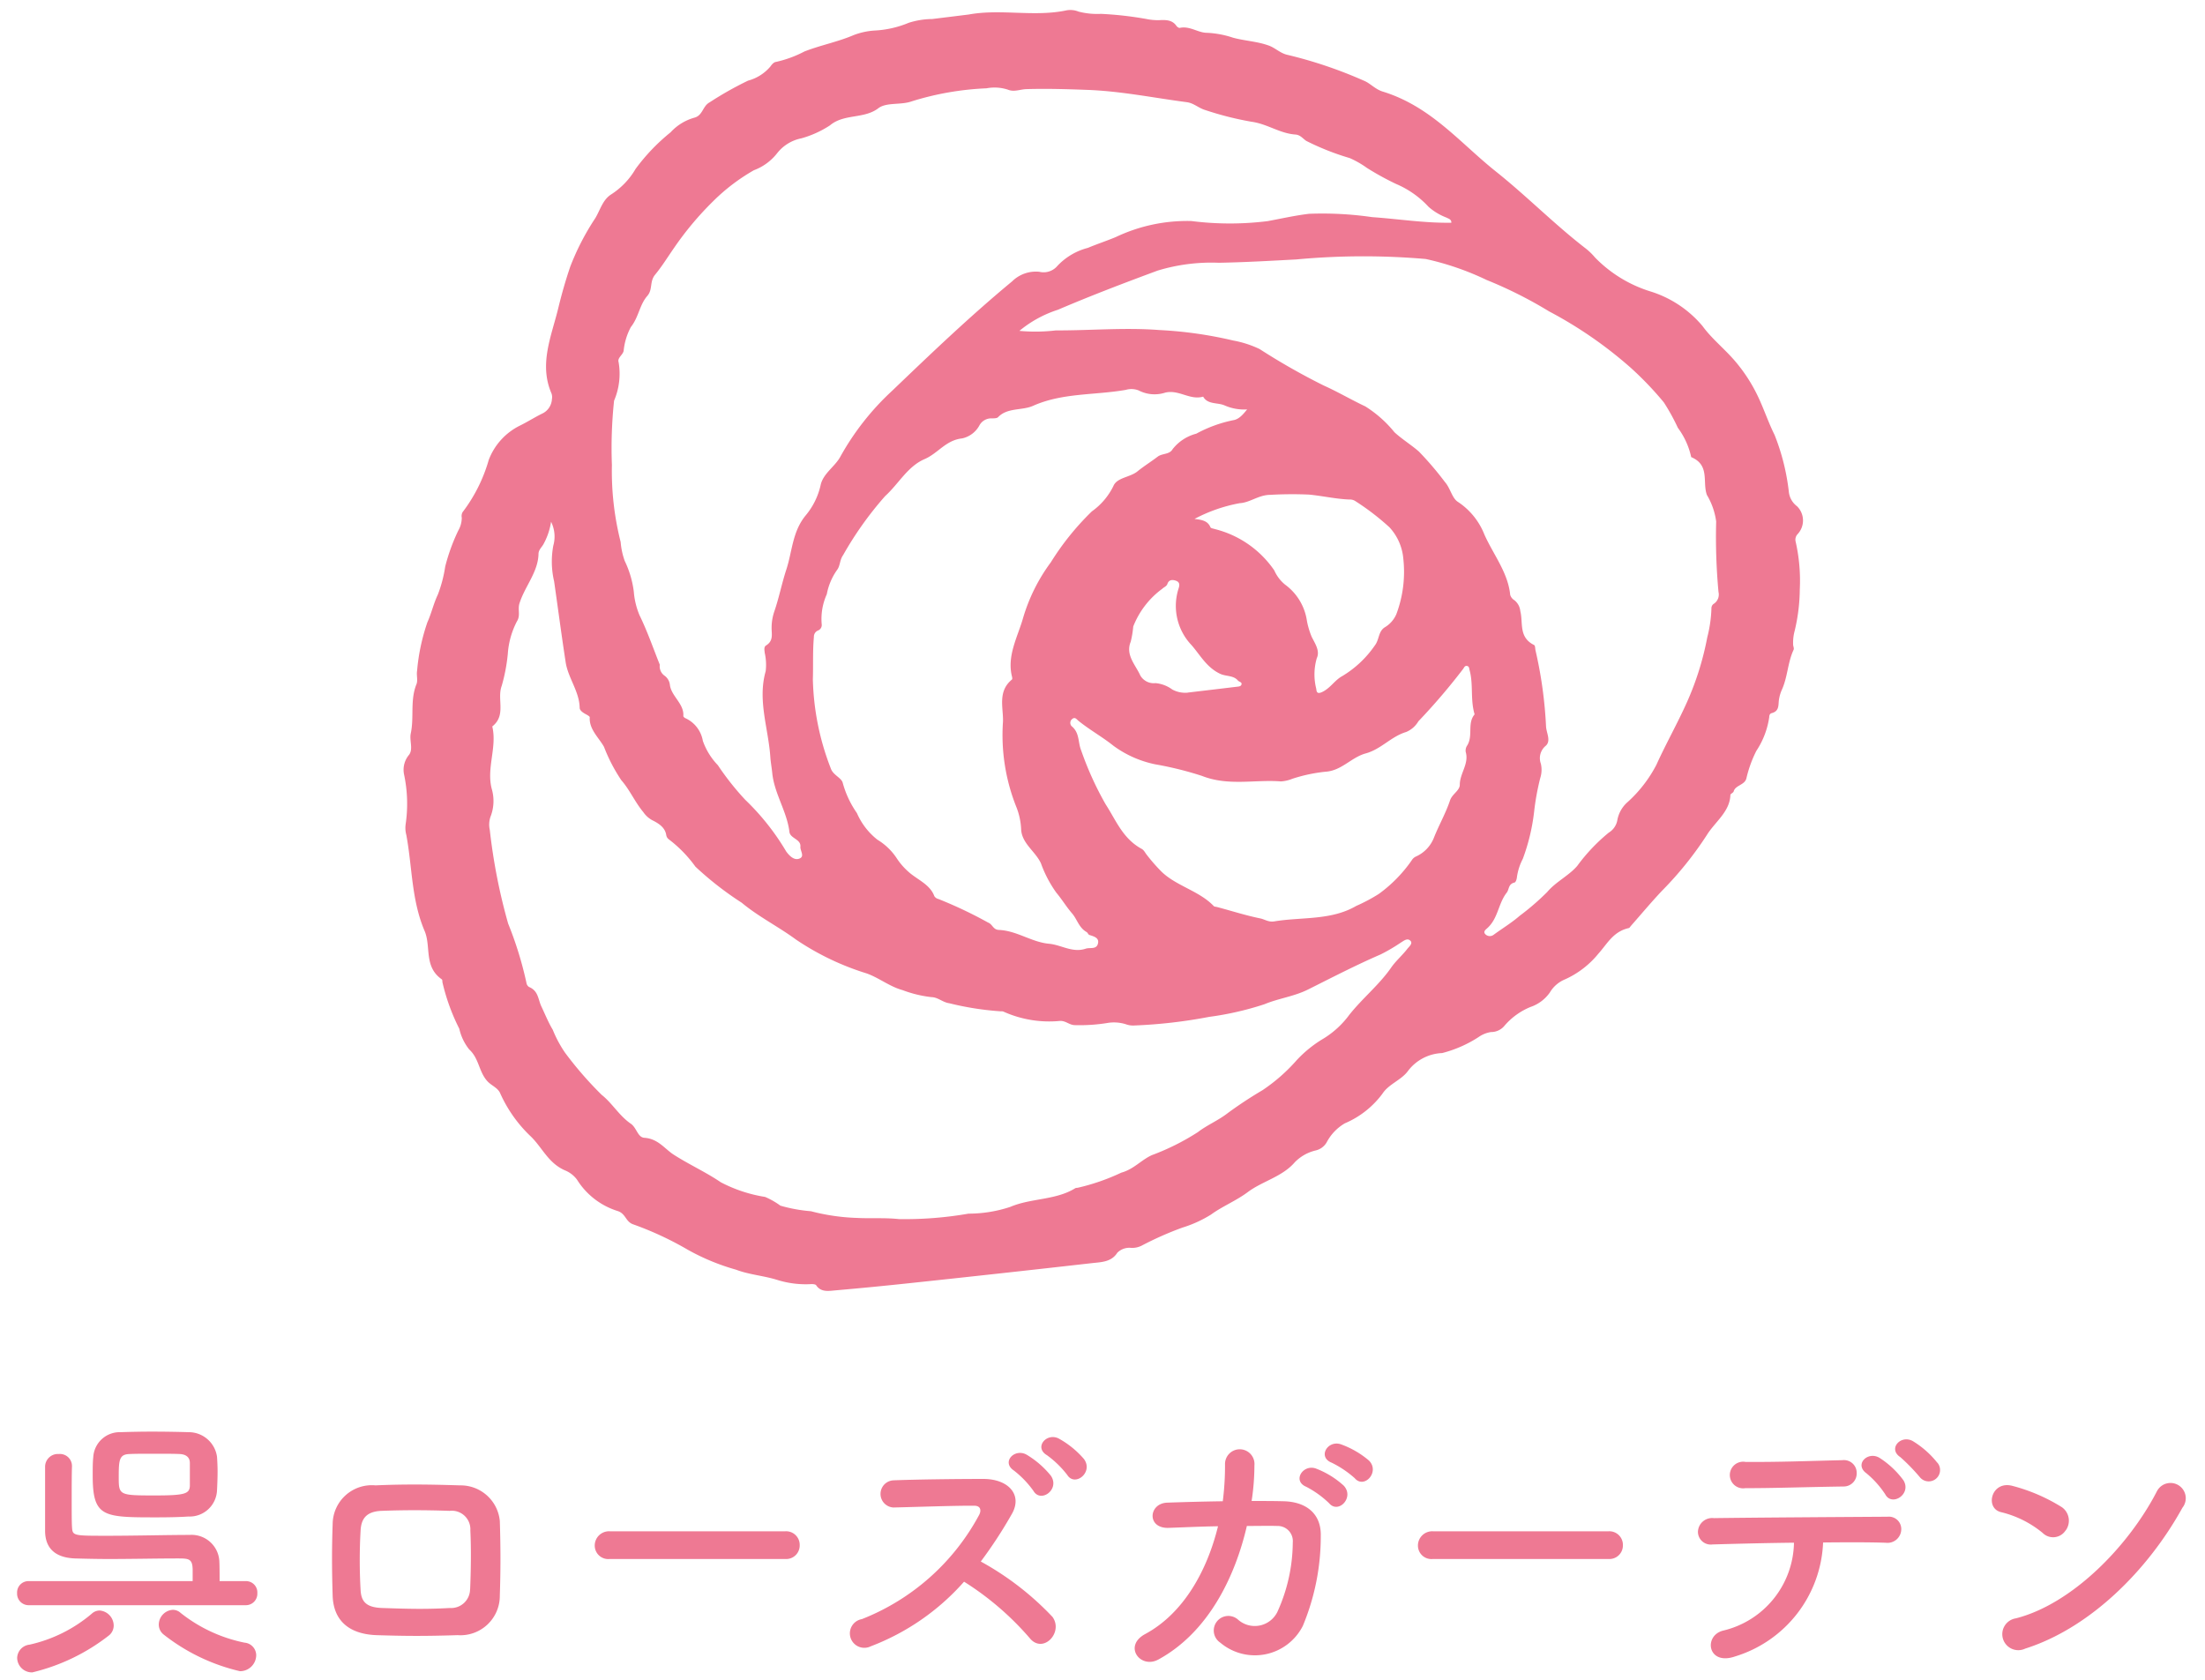
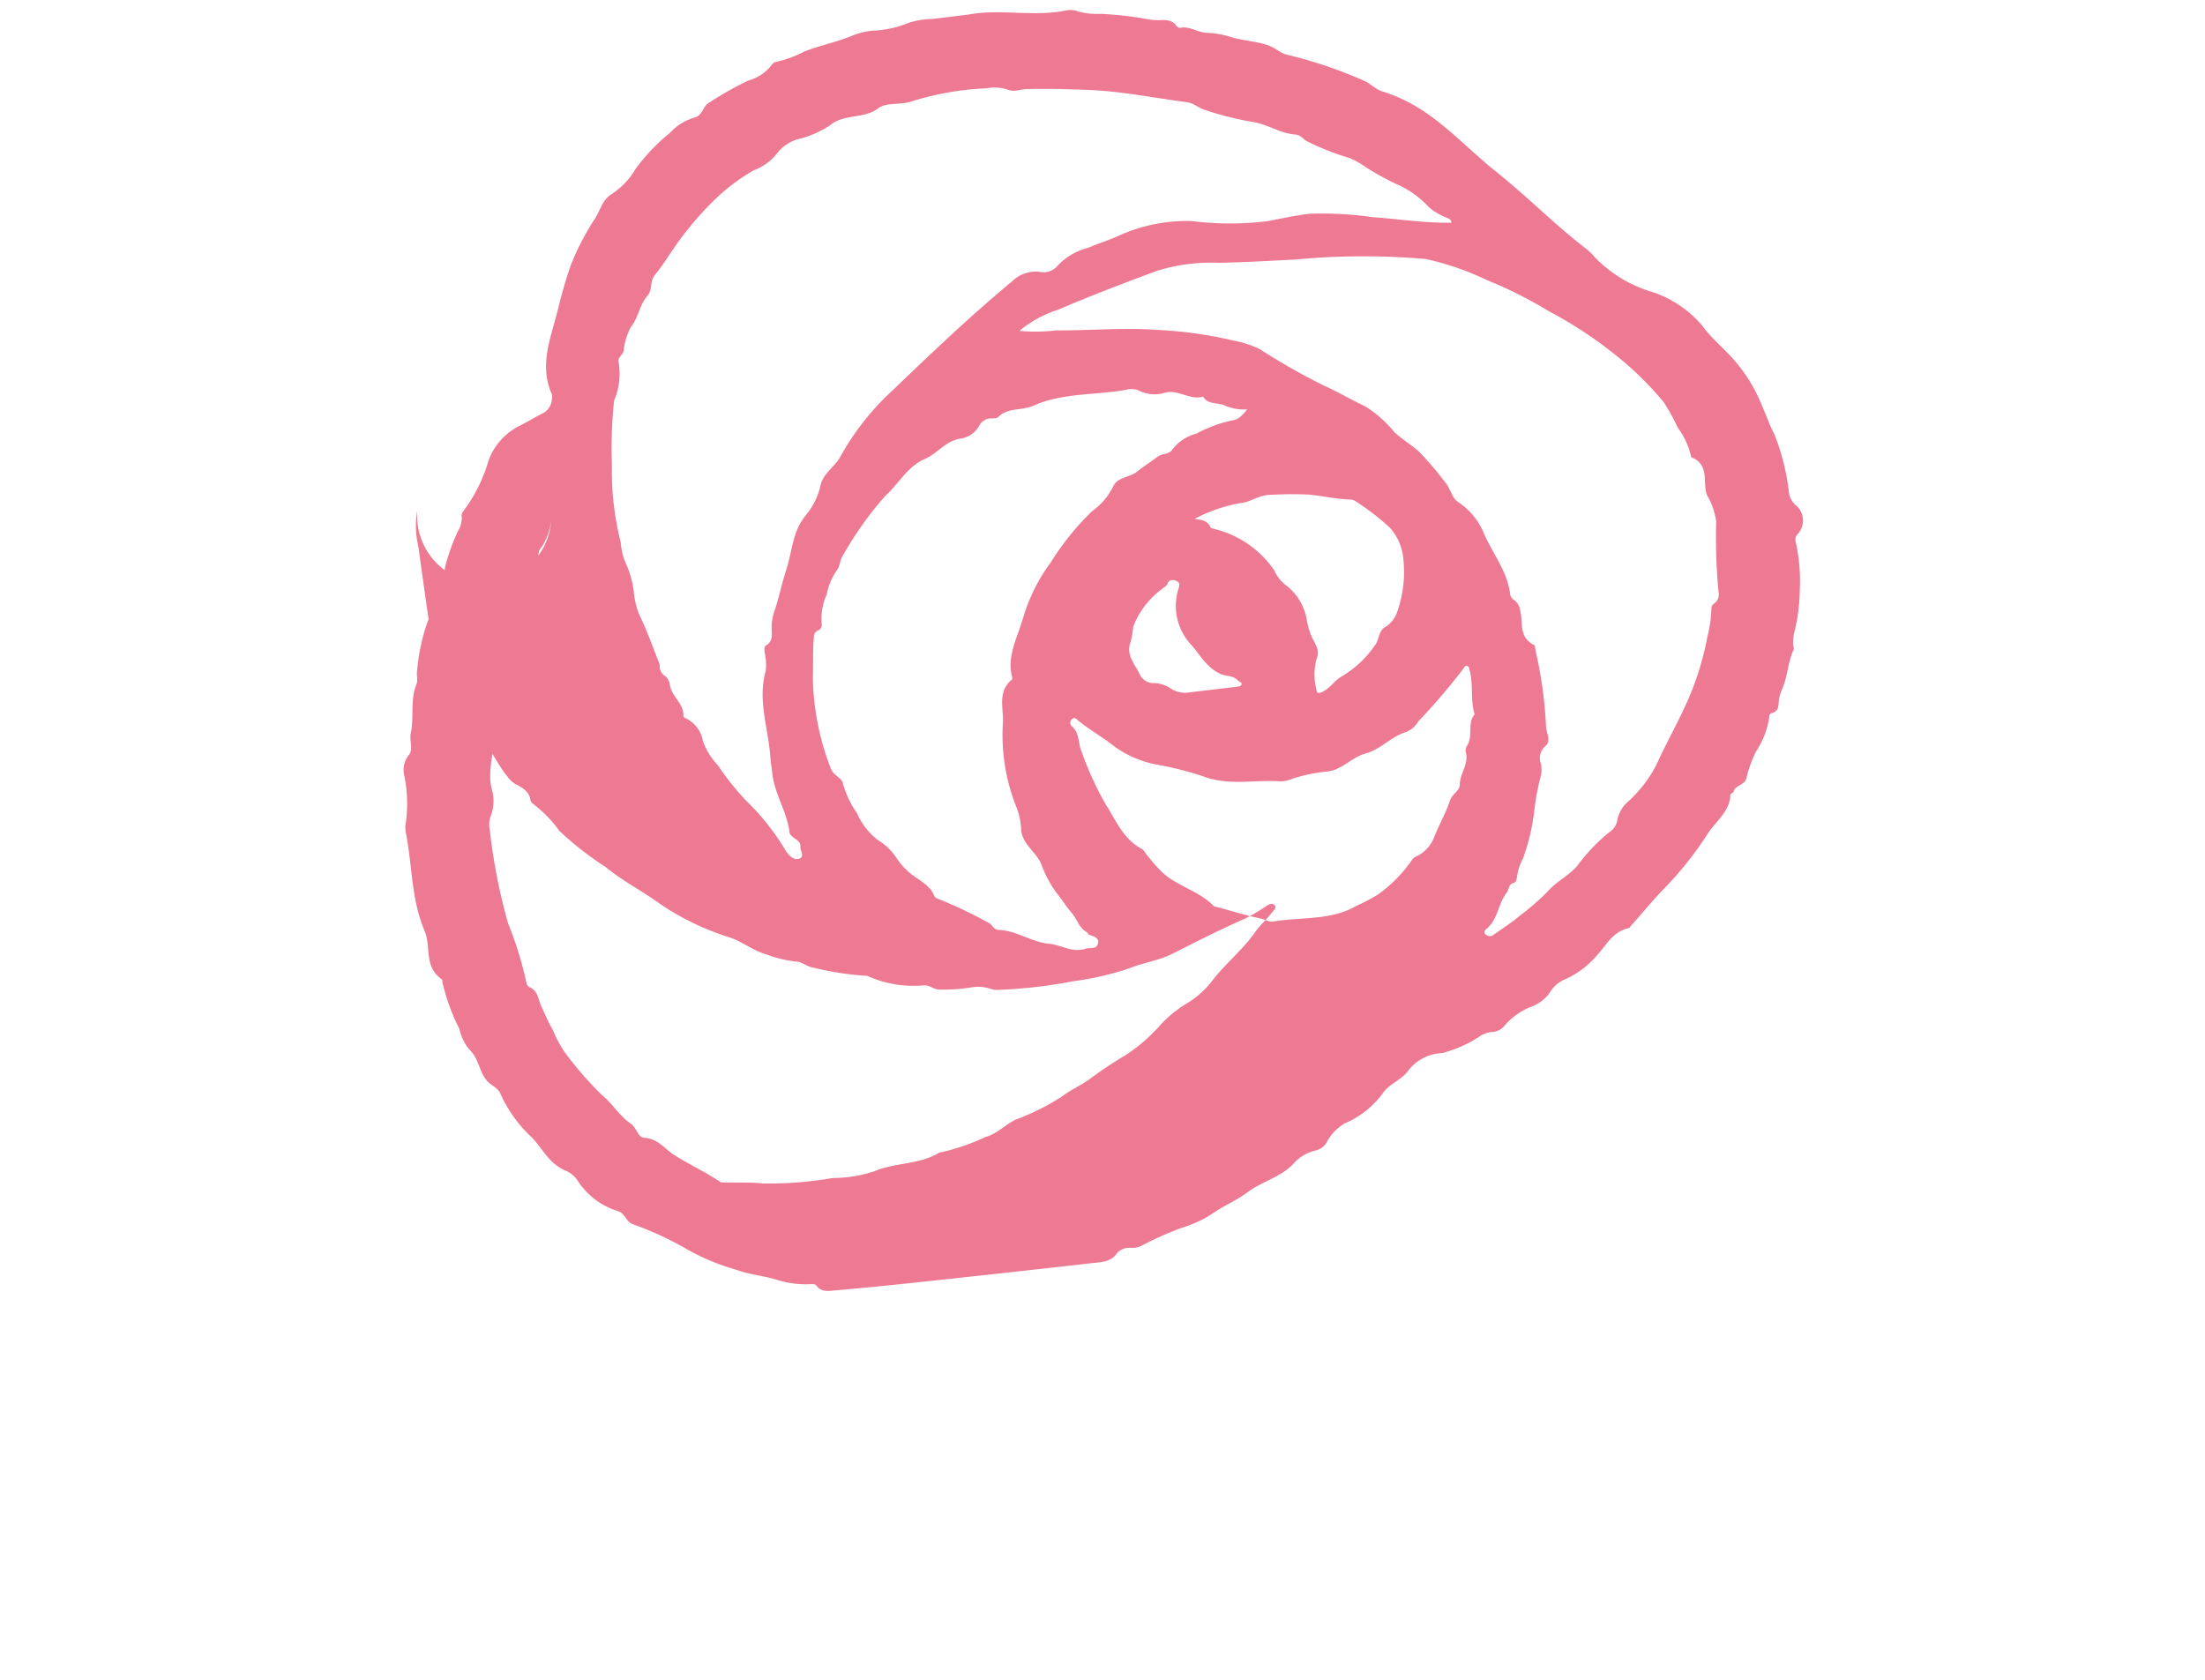
<svg xmlns="http://www.w3.org/2000/svg" width="126" height="96" viewBox="0 0 126 96">
  <defs>
    <clipPath id="clip-logo_tate">
      <rect width="126" height="96" />
    </clipPath>
  </defs>
  <g id="logo_tate" clip-path="url(#clip-logo_tate)">
    <g id="グループ化_125" data-name="グループ化 125" transform="translate(-0.191 -5.607)">
      <g id="グループ化_127" data-name="グループ化 127">
-         <path id="パス_89" data-name="パス 89" d="M12.592-9.216c.016-.32.032-.7.032-1.072,0-.288-.016-.592-.032-.832a1.632,1.632,0,0,0-1.632-1.408c-.512-.016-1.312-.032-2.1-.032-.656,0-1.3.016-1.776.032A1.515,1.515,0,0,0,5.52-11.1c-.032.288-.032.672-.032,1.04,0,2.4.592,2.4,3.68,2.4.688,0,1.344-.016,1.792-.048A1.564,1.564,0,0,0,12.592-9.216ZM14.24-2.64a.655.655,0,0,0,.656-.688.646.646,0,0,0-.656-.688h-1.5c0-.384,0-.848-.016-1.152a1.589,1.589,0,0,0-1.7-1.488c-1.264,0-3.088.048-4.72.048-1.968,0-1.968,0-2-.528-.016-.288-.016-.816-.016-1.376,0-.784,0-1.632.016-2.048v-.032a.688.688,0,0,0-.752-.688.73.73,0,0,0-.784.72v3.712c.016.816.432,1.488,1.712,1.536.592.016,1.248.032,1.92.032,1.328,0,2.752-.032,3.952-.032.624,0,.832.016.848.624v.672H1.84a.65.65,0,0,0-.672.688.658.658,0,0,0,.672.688ZM14.832.224A.729.729,0,0,0,14.16-.5a8.633,8.633,0,0,1-3.648-1.7.667.667,0,0,0-.448-.176.856.856,0,0,0-.8.848.724.724,0,0,0,.272.56,11.1,11.1,0,0,0,4.368,2.1A.925.925,0,0,0,14.832.224ZM6.416-.912a.724.724,0,0,0,.272-.56.871.871,0,0,0-.8-.864.667.667,0,0,0-.448.176A8.246,8.246,0,0,1,1.872-.384a.786.786,0,0,0-.7.752.843.843,0,0,0,.864.832A11.4,11.4,0,0,0,6.416-.912ZM11.04-9.44c-.032.432-.288.528-2,.528-2.048,0-2.064-.016-2.064-1.056,0-.992.032-1.3.64-1.312.3-.016.848-.016,1.408-.016.544,0,1.1,0,1.424.016.4.016.592.208.592.512ZM28.752-3.2c.048-1.376.048-2.8,0-4.256A2.248,2.248,0,0,0,26.48-9.488c-1.552-.048-3.04-.08-4.832,0A2.238,2.238,0,0,0,19.2-7.28c-.048,1.376-.048,2.528,0,4.112.048,1.344.864,2.176,2.5,2.24,1.552.048,2.656.064,4.64,0A2.25,2.25,0,0,0,28.752-3.2Zm-1.7-.352A1.082,1.082,0,0,1,25.9-2.48c-1.456.08-2.416.048-3.872,0-.88-.032-1.2-.336-1.232-1.04a29.7,29.7,0,0,1,0-3.376c.032-.656.3-1.1,1.2-1.136,1.248-.048,2.512-.048,3.888,0a1.061,1.061,0,0,1,1.184,1.12C27.12-5.84,27.1-4.608,27.056-3.552ZM45.072-5.28a.772.772,0,0,0,.816-.784.776.776,0,0,0-.816-.8H35.024a.816.816,0,0,0-.848.816.77.77,0,0,0,.848.768Zm17.072-5.7A5.266,5.266,0,0,0,60.7-12.16c-.7-.368-1.44.5-.688.944a5.627,5.627,0,0,1,1.168,1.136C61.616-9.392,62.672-10.224,62.144-10.976Zm-1.888.96a5.219,5.219,0,0,0-1.392-1.216c-.688-.4-1.472.416-.736.9a5.525,5.525,0,0,1,1.12,1.168C59.664-8.464,60.752-9.248,60.256-10.016ZM55.28-3.984A16.645,16.645,0,0,1,59.024-.768c.752.944,1.952-.3,1.312-1.2a16.634,16.634,0,0,0-4.1-3.168,25.6,25.6,0,0,0,1.776-2.72c.624-1.088-.192-2-1.632-2-1.616,0-3.968.032-5.136.08a.777.777,0,0,0,0,1.552c1.408-.032,3.616-.112,4.624-.1.352,0,.416.256.272.528a13.008,13.008,0,0,1-6.7,5.952.826.826,0,1,0,.512,1.552A13.517,13.517,0,0,0,55.28-3.984Zm22.336-5.9c.544.608,1.44-.384.8-1.024A5.159,5.159,0,0,0,76.8-11.84c-.752-.24-1.328.736-.512,1.056A5.865,5.865,0,0,1,77.616-9.888ZM76.144-8.464c.528.624,1.456-.336.832-1.008a5,5,0,0,0-1.584-.976c-.736-.272-1.376.7-.56,1.04A5.6,5.6,0,0,1,76.144-8.464ZM69.792-7.152c-.624,2.544-1.968,4.976-4.16,6.16-1.28.688-.272,2.016.752,1.456,2.848-1.552,4.384-4.72,5.056-7.632.64,0,1.248-.016,1.744,0a.864.864,0,0,1,.88.944,9.7,9.7,0,0,1-.88,3.968,1.439,1.439,0,0,1-2.24.448A.833.833,0,1,0,69.92-.5a3.07,3.07,0,0,0,4.72-.96,13.3,13.3,0,0,0,1.024-5.136c.032-1.3-.864-1.952-2.112-1.984-.56-.016-1.184-.016-1.84-.016a13.455,13.455,0,0,0,.16-2.032.842.842,0,1,0-1.68-.064,16.072,16.072,0,0,1-.128,2.112c-1.152.016-2.272.048-3.184.08-1.072.048-1.168,1.5.112,1.44C67.792-7.088,68.784-7.136,69.792-7.152ZM92.112-5.28a.772.772,0,0,0,.816-.784.776.776,0,0,0-.816-.8H82.064a.816.816,0,0,0-.848.816.77.77,0,0,0,.848.768Zm18.784-5.5a5.288,5.288,0,0,0-1.392-1.232c-.688-.4-1.456.432-.72.912a10.984,10.984,0,0,1,1.12,1.152A.647.647,0,0,0,110.9-10.784ZM108.96-9.776a5.134,5.134,0,0,0-1.36-1.28c-.672-.416-1.472.368-.752.88a5.443,5.443,0,0,1,1.072,1.2C108.3-8.256,109.44-8.992,108.96-9.776Zm-3.424.352a.744.744,0,0,0,.752-.768.729.729,0,0,0-.816-.736c-2.1.048-3.52.112-5.536.1a.761.761,0,1,0-.016,1.5C101.632-9.328,103.328-9.392,105.536-9.424Zm-1.168,3.2c1.408-.016,2.72-.016,3.584.016a.785.785,0,0,0,.88-.72.708.708,0,0,0-.784-.768c-2.608.016-7.648.048-9.92.08a.813.813,0,0,0-.912.784.732.732,0,0,0,.832.72c1.12-.032,2.88-.08,4.656-.1A5.259,5.259,0,0,1,98.64-1.184c-1.12.3-.864,2.016.7,1.472A7.109,7.109,0,0,0,104.368-6.224ZM124.9-8.208a.872.872,0,1,0-1.456-.944c-1.616,3.136-4.848,6.448-8.064,7.264A.915.915,0,1,0,115.92-.16C119.6-1.328,122.912-4.608,124.9-8.208Zm-6.672,1.3a.946.946,0,0,0-.208-1.328A10.147,10.147,0,0,0,115.2-9.456c-1.216-.336-1.616,1.28-.656,1.5a5.906,5.906,0,0,1,2.368,1.184A.847.847,0,0,0,118.224-6.912Z" transform="translate(0 99.984)" fill="#ee7993" />
        <g id="zDE9Jo.tif" transform="translate(23.252 6.175)">
          <g id="グループ化_3" data-name="グループ化 3">
-             <path id="パス_2" data-name="パス 2" d="M-1533.849-142.827c1.851-.337,3.75.157,5.6-.241a1.247,1.247,0,0,1,.674.075,4.229,4.229,0,0,0,1.284.129,20.163,20.163,0,0,1,2.574.29,3.35,3.35,0,0,0,.73.071c.373-.02.76-.029,1,.321.038.057.142.131.193.12.582-.127,1.046.284,1.563.281a5.479,5.479,0,0,1,1.488.281c.669.181,1.371.207,2.033.446.406.146.661.456,1.125.545a25.228,25.228,0,0,1,4.3,1.458c.374.145.659.5,1.1.631,2.75.849,4.4,2.924,6.447,4.557,1.771,1.41,3.332,3.007,5.125,4.393a3.568,3.568,0,0,1,.549.529,7.529,7.529,0,0,0,3.144,1.933,6.338,6.338,0,0,1,3,1.985c.506.7,1.229,1.279,1.807,1.944a9.138,9.138,0,0,1,1.366,2.091c.341.72.6,1.5.944,2.186a12.638,12.638,0,0,1,.817,3.268,1.18,1.18,0,0,0,.466.81,1.141,1.141,0,0,1,.037,1.59.461.461,0,0,0-.121.41,10.074,10.074,0,0,1,.242,2.755,10.5,10.5,0,0,1-.289,2.352,2.562,2.562,0,0,0-.092.769c-.008.109.069.238.027.328-.339.729-.337,1.537-.661,2.263a2.154,2.154,0,0,0-.18.627c-.036.279.025.617-.411.73-.111.029-.139.13-.14.228a4.685,4.685,0,0,1-.735,1.926,6.873,6.873,0,0,0-.566,1.556c-.085.406-.638.4-.732.765-.02.077-.183.134-.186.2-.032.967-.884,1.539-1.352,2.3a19.968,19.968,0,0,1-2.555,3.175c-.617.653-1.188,1.34-1.78,2.011-.038.043-.071.111-.12.122-.89.2-1.219.886-1.731,1.457a5.219,5.219,0,0,1-1.9,1.469,1.8,1.8,0,0,0-.876.751,2.216,2.216,0,0,1-1.105.831,3.907,3.907,0,0,0-1.474,1.055.986.986,0,0,1-.786.379,1.68,1.68,0,0,0-.717.292,7.031,7.031,0,0,1-2.076.91,2.571,2.571,0,0,0-1.95,1.02c-.377.523-1.1.747-1.46,1.3a5.2,5.2,0,0,1-2.15,1.695,2.724,2.724,0,0,0-1.036,1.083.979.979,0,0,1-.638.469,2.452,2.452,0,0,0-1.187.674c-.71.828-1.851,1.079-2.688,1.706-.661.495-1.446.806-2.1,1.284a6.929,6.929,0,0,1-1.635.744,18.814,18.814,0,0,0-2.328,1.032,1.2,1.2,0,0,1-.6.126.975.975,0,0,0-.79.278c-.34.539-.922.534-1.458.595q-5.171.587-10.348,1.137-2.14.23-4.284.417c-.4.035-.846.124-1.119-.293-.035-.053-.189-.068-.285-.063a5.475,5.475,0,0,1-1.939-.24c-.768-.242-1.615-.3-2.359-.586a12.653,12.653,0,0,1-2.734-1.128,18.61,18.61,0,0,0-3.175-1.475c-.4-.166-.392-.593-.841-.745a4.222,4.222,0,0,1-2.335-1.8,1.609,1.609,0,0,0-.7-.533c-.966-.429-1.3-1.34-1.983-1.975a7.766,7.766,0,0,1-1.713-2.445c-.147-.309-.511-.426-.738-.686-.483-.551-.457-1.28-1.025-1.8a2.929,2.929,0,0,1-.565-1.182,11.7,11.7,0,0,1-.965-2.664c0-.055,0-.135-.036-.16-1.039-.726-.6-1.862-.979-2.76-.759-1.777-.705-3.662-1.047-5.493a1.544,1.544,0,0,1-.039-.606,8.061,8.061,0,0,0-.084-2.821,1.327,1.327,0,0,1,.269-1.138c.265-.321.023-.827.108-1.23.2-.932-.047-1.9.325-2.815.093-.229-.008-.513.036-.764a11.5,11.5,0,0,1,.589-2.777c.235-.519.353-1.072.6-1.588a7.575,7.575,0,0,0,.419-1.6,10.983,10.983,0,0,1,.746-2.054,1.485,1.485,0,0,0,.2-.737.449.449,0,0,1,.047-.316,9,9,0,0,0,1.495-2.987,3.622,3.622,0,0,1,1.777-1.957c.437-.214.843-.476,1.279-.689a.968.968,0,0,0,.553-.818.642.642,0,0,0-.023-.331c-.731-1.683,0-3.277.388-4.886.193-.794.418-1.585.683-2.363a14.311,14.311,0,0,1,1.427-2.764c.284-.467.42-1.049.906-1.36a4.3,4.3,0,0,0,1.4-1.461,11.2,11.2,0,0,1,2-2.091,2.9,2.9,0,0,1,1.343-.832c.5-.12.478-.658.884-.879a19.459,19.459,0,0,1,2.2-1.242,2.531,2.531,0,0,0,1.277-.808c.071-.106.192-.246.307-.26a6.539,6.539,0,0,0,1.64-.6c.918-.359,1.912-.548,2.821-.939a4.069,4.069,0,0,1,1.15-.255,5.8,5.8,0,0,0,1.983-.443,4.531,4.531,0,0,1,1.342-.217C-1535.251-142.653-1534.55-142.739-1533.849-142.827Zm27.578,11.9c0-.207-.163-.227-.282-.294a3.337,3.337,0,0,1-1.022-.615,5.368,5.368,0,0,0-1.854-1.306,16.157,16.157,0,0,1-1.67-.919,5.369,5.369,0,0,0-.98-.56,14.77,14.77,0,0,1-2.487-.984c-.195-.134-.34-.343-.615-.362-.9-.063-1.6-.606-2.51-.731a18.22,18.22,0,0,1-2.642-.668c-.394-.117-.657-.4-1.064-.451-1.876-.246-3.724-.625-5.635-.7-1.179-.044-2.351-.081-3.53-.045-.35.011-.7.178-1.049.031a2.458,2.458,0,0,0-1.227-.078,16.651,16.651,0,0,0-4.259.741c-.629.231-1.458.042-1.922.4-.819.623-1.961.3-2.763.978a5.886,5.886,0,0,1-1.625.738,2.346,2.346,0,0,0-1.4.862,3.03,3.03,0,0,1-1.323.964,11.078,11.078,0,0,0-2.324,1.769,17.906,17.906,0,0,0-2.237,2.671c-.354.507-.69,1.055-1.078,1.524-.333.4-.125.846-.447,1.215-.451.517-.491,1.216-.943,1.784a3.622,3.622,0,0,0-.411,1.358c-.051.244-.375.4-.286.656a3.925,3.925,0,0,1-.261,2.193,25.671,25.671,0,0,0-.124,3.677,16.528,16.528,0,0,0,.5,4.4,4.2,4.2,0,0,0,.234,1.083,5.651,5.651,0,0,1,.518,1.759,4.324,4.324,0,0,0,.327,1.343c.447.914.776,1.873,1.153,2.814a.146.146,0,0,1,0,.055.653.653,0,0,0,.284.59.752.752,0,0,1,.3.536c.091.644.819,1.069.765,1.763,0,.04.064.1.116.123a1.747,1.747,0,0,1,1,1.3,3.84,3.84,0,0,0,.857,1.387,15.59,15.59,0,0,0,1.561,1.974A13.885,13.885,0,0,1-1544.284-95c.149.208.423.52.727.423.371-.118.065-.452.087-.69.042-.436-.582-.466-.627-.845-.137-1.161-.862-2.188-.98-3.355-.031-.313-.091-.625-.112-.938-.111-1.629-.738-3.233-.264-4.895a3.107,3.107,0,0,0-.056-1.048c-.012-.149-.061-.335.08-.422.431-.267.31-.651.314-1.008a2.864,2.864,0,0,1,.152-.925c.272-.787.427-1.6.688-2.4.344-1.045.341-2.178,1.118-3.11a4.089,4.089,0,0,0,.847-1.737c.149-.654.828-1.052,1.126-1.613a15.083,15.083,0,0,1,2.961-3.764c2.223-2.13,4.451-4.262,6.847-6.245a1.937,1.937,0,0,1,1.558-.552,1.033,1.033,0,0,0,.976-.272,3.621,3.621,0,0,1,1.8-1.094c.527-.222,1.075-.4,1.6-.62a9.474,9.474,0,0,1,4.315-.914,17.418,17.418,0,0,0,4.354.006c.79-.146,1.576-.326,2.375-.42a19.865,19.865,0,0,1,3.6.191C-1509.286-131.142-1507.791-130.9-1506.27-130.927Zm-51.446,17.091a3.844,3.844,0,0,1-.439,1.287c-.1.177-.274.315-.279.546-.02,1.042-.788,1.866-1.089,2.834-.109.35.07.689-.141,1.018a4.68,4.68,0,0,0-.524,1.859,9.977,9.977,0,0,1-.348,1.831c-.287.768.278,1.677-.54,2.322.284,1.185-.339,2.358-.033,3.558a2.461,2.461,0,0,1-.044,1.537,1.378,1.378,0,0,0-.065.816,32.975,32.975,0,0,0,1.049,5.356,20.633,20.633,0,0,1,1.045,3.384.338.338,0,0,0,.146.236c.544.225.516.711.706,1.11.213.448.4.92.651,1.334a6.8,6.8,0,0,0,.709,1.322,20.887,20.887,0,0,0,2.087,2.4c.606.478,1,1.193,1.663,1.648.345.236.389.781.778.807.785.052,1.158.63,1.669.96.876.565,1.844,1,2.7,1.583a8.233,8.233,0,0,0,2.528.836,4.443,4.443,0,0,1,.877.5,8.7,8.7,0,0,0,1.741.317,11.771,11.771,0,0,0,2.621.383c.8.041,1.6-.02,2.411.067a21.138,21.138,0,0,0,3.974-.311,7.588,7.588,0,0,0,2.389-.387c1.187-.507,2.6-.374,3.716-1.069a.288.288,0,0,1,.122-.02,12.206,12.206,0,0,0,2.505-.867c.709-.194,1.126-.716,1.744-1a13.565,13.565,0,0,0,2.631-1.316c.533-.41,1.174-.669,1.715-1.094a23.522,23.522,0,0,1,1.974-1.3,10,10,0,0,0,1.96-1.72,6.862,6.862,0,0,1,1.545-1.242,5.2,5.2,0,0,0,1.448-1.333c.745-.947,1.718-1.725,2.4-2.71.262-.38.637-.7.921-1.067.1-.134.348-.32.171-.481s-.379.022-.55.124a10.153,10.153,0,0,1-1.137.666c-1.414.612-2.777,1.318-4.139,2-.806.406-1.692.509-2.505.848a17.443,17.443,0,0,1-3.157.722,28.581,28.581,0,0,1-4.263.492,1.2,1.2,0,0,1-.486-.066,2.257,2.257,0,0,0-1.1-.071,9.976,9.976,0,0,1-1.867.116c-.3-.027-.487-.253-.813-.239a6.363,6.363,0,0,1-3.24-.538.321.321,0,0,0-.123-.01,16.784,16.784,0,0,1-2.952-.461c-.394-.055-.644-.342-1.026-.351a6.8,6.8,0,0,1-1.65-.4c-.749-.205-1.345-.706-2.061-.958a15.213,15.213,0,0,1-4.035-1.935c-1-.736-2.143-1.306-3.1-2.105a18.481,18.481,0,0,1-2.641-2.058,7.333,7.333,0,0,0-1.526-1.566.379.379,0,0,1-.142-.241c-.069-.441-.435-.668-.815-.856a1.484,1.484,0,0,1-.5-.461c-.48-.576-.763-1.259-1.253-1.818a9.583,9.583,0,0,1-.989-1.906c-.3-.532-.858-1.008-.814-1.688,0-.064-.173-.146-.276-.205-.147-.085-.3-.2-.3-.341-.017-.932-.665-1.709-.8-2.6-.237-1.539-.439-3.083-.66-4.624a4.942,4.942,0,0,1-.046-2.044A1.9,1.9,0,0,0-1557.716-113.835Zm26.761-10.911a9.856,9.856,0,0,0,2.078-.026c1.975.007,3.963-.173,5.92-.021a23.378,23.378,0,0,1,4.227.6,5.94,5.94,0,0,1,1.5.485,37.681,37.681,0,0,0,3.669,2.087c.812.363,1.573.815,2.377,1.194a6.779,6.779,0,0,1,1.66,1.474c.436.4.956.719,1.394,1.1a18.236,18.236,0,0,1,1.486,1.739c.322.36.406.929.75,1.143a3.985,3.985,0,0,1,1.511,1.866c.508,1.137,1.348,2.172,1.473,3.441a.533.533,0,0,0,.24.311.9.9,0,0,1,.339.625c.171.669-.109,1.488.785,1.935.072.036.06.206.085.313a24.515,24.515,0,0,1,.6,4.338c.018.375.305.832-.026,1.117a.912.912,0,0,0-.271,1.012,1.529,1.529,0,0,1-.034.824,14.3,14.3,0,0,0-.354,1.959,11.459,11.459,0,0,1-.643,2.66,3.188,3.188,0,0,0-.337,1.059c-.01.1-.064.275-.134.292-.365.084-.3.389-.445.575-.5.64-.487,1.49-1.135,2.053-.108.093-.217.2-.083.333a.357.357,0,0,0,.459.032c.5-.367,1.07-.714,1.488-1.084a14.261,14.261,0,0,0,1.587-1.372c.483-.577,1.243-.936,1.713-1.489a10.346,10.346,0,0,1,1.8-1.9,1.045,1.045,0,0,0,.486-.695,1.8,1.8,0,0,1,.607-1.066,7.553,7.553,0,0,0,1.63-2.118c.543-1.2,1.2-2.357,1.738-3.56a16.631,16.631,0,0,0,1.166-3.716,7.515,7.515,0,0,0,.239-1.661.308.308,0,0,1,.113-.247.632.632,0,0,0,.291-.688,34.024,34.024,0,0,1-.133-4.03,3.98,3.98,0,0,0-.527-1.511c-.276-.73.193-1.708-.9-2.168a4.343,4.343,0,0,0-.762-1.674,11.844,11.844,0,0,0-.8-1.451,18.64,18.64,0,0,0-1.894-1.981,23.862,23.862,0,0,0-4.669-3.225,24.37,24.37,0,0,0-3.561-1.791,15.982,15.982,0,0,0-3.48-1.2,41.328,41.328,0,0,0-7.4.025c-1.474.079-2.95.164-4.427.19a10.539,10.539,0,0,0-3.5.449c-1.918.71-3.829,1.439-5.7,2.239A6.608,6.608,0,0,0-1530.955-124.747Zm13.012,4.489a2.761,2.761,0,0,1-1.289-.23c-.4-.174-.966-.039-1.222-.5-.757.221-1.386-.419-2.17-.229a1.969,1.969,0,0,1-1.511-.124,1.13,1.13,0,0,0-.739-.034c-1.763.31-3.619.161-5.3.912-.626.28-1.467.089-2,.65-.063.066-.237.067-.359.067a.77.77,0,0,0-.718.423,1.482,1.482,0,0,1-.977.722c-.933.1-1.372.851-2.149,1.185-.969.418-1.478,1.414-2.251,2.113a19.759,19.759,0,0,0-2.4,3.372c-.2.277-.163.614-.344.845a3.53,3.53,0,0,0-.589,1.392,3.43,3.43,0,0,0-.291,1.709.337.337,0,0,1-.226.368.388.388,0,0,0-.22.368c-.073.8-.032,1.612-.059,2.411a14.948,14.948,0,0,0,1.021,5.087c.13.4.623.542.689.845a5.539,5.539,0,0,0,.808,1.718,3.908,3.908,0,0,0,1.171,1.521,3.474,3.474,0,0,1,1.073,1.014,3.882,3.882,0,0,0,.706.824c.5.449,1.226.713,1.472,1.384a.363.363,0,0,0,.233.166,24.66,24.66,0,0,1,2.84,1.347c.262.1.277.407.619.422,1.032.044,1.867.7,2.869.79.7.065,1.336.535,2.092.281.236-.08.592.056.69-.262.108-.349-.2-.432-.482-.522-.066-.021-.092-.128-.158-.166-.447-.254-.535-.725-.833-1.069-.325-.376-.577-.8-.893-1.176a6.808,6.808,0,0,1-.883-1.682c-.315-.682-1.088-1.131-1.132-1.935a3.882,3.882,0,0,0-.28-1.3,11.074,11.074,0,0,1-.758-4.857c.03-.785-.323-1.723.509-2.41.032-.027.021-.11.008-.162-.306-1.2.329-2.284.636-3.374a10.162,10.162,0,0,1,1.581-3.166,15.372,15.372,0,0,1,2.344-2.91,3.86,3.86,0,0,0,1.23-1.445c.2-.495.949-.495,1.378-.843.362-.295.778-.552,1.156-.841.253-.193.68-.115.85-.425a2.524,2.524,0,0,1,1.356-.888,7.573,7.573,0,0,1,2.1-.768C-1518.434-119.685-1518.212-119.922-1517.943-120.258Zm13,17.427c-.255-.865-.061-1.716-.289-2.534-.024-.087-.013-.2-.135-.23s-.167.068-.217.15a36.031,36.031,0,0,1-2.571,3.011,1.459,1.459,0,0,1-.7.612c-.868.261-1.421.979-2.314,1.225-.829.228-1.372.991-2.306,1.046a9.046,9.046,0,0,0-1.876.4,2.083,2.083,0,0,1-.658.153c-1.5-.117-3.006.282-4.521-.318a19.618,19.618,0,0,0-2.662-.659,6.107,6.107,0,0,1-2.386-1.058c-.641-.514-1.369-.914-2-1.427-.1-.079-.194-.243-.357-.107a.277.277,0,0,0-.037.41c.47.382.357.928.547,1.385a18.374,18.374,0,0,0,1.4,3.085c.587.9.97,1.949,2.052,2.541.148.081.2.227.3.347a10.165,10.165,0,0,0,.826.945c.85.835,2.175,1.11,3,1.982.033.035.116.034.176.05.825.216,1.633.481,2.475.652.266.054.473.226.807.171,1.566-.261,3.233-.041,4.683-.884a9.642,9.642,0,0,0,1.287-.684,7.975,7.975,0,0,0,1.882-1.92.543.543,0,0,1,.252-.223,1.967,1.967,0,0,0,1.009-1.05c.285-.728.686-1.42.928-2.151.123-.372.558-.557.559-.9,0-.646.54-1.2.337-1.876a.525.525,0,0,1,.091-.373C-1505.019-101.628-1505.377-102.315-1504.943-102.831ZM-1520.949-114c.405.049.759.1.912.48.023.057.179.075.275.107a5.817,5.817,0,0,1,3.373,2.358,2.171,2.171,0,0,0,.613.808,3.123,3.123,0,0,1,1.253,2.089,4.63,4.63,0,0,0,.271.9c.192.384.484.8.29,1.217a3.327,3.327,0,0,0-.029,1.754c.015.248.115.3.4.147.438-.236.672-.658,1.093-.882a6,6,0,0,0,1.849-1.741c.264-.332.193-.8.572-1.042a1.621,1.621,0,0,0,.66-.747,6.876,6.876,0,0,0,.4-3.17,3.022,3.022,0,0,0-.793-1.8,14.362,14.362,0,0,0-1.944-1.493.559.559,0,0,0-.344-.093c-.777-.031-1.535-.208-2.308-.282a21.731,21.731,0,0,0-2.217.015c-.655,0-1.161.444-1.737.475A8.928,8.928,0,0,0-1520.949-114Zm-.4,9.927c.838-.1,1.829-.216,2.82-.336.1-.012.226-.016.261-.12.05-.148-.135-.156-.2-.235-.252-.3-.676-.23-1-.377-.785-.359-1.158-1.084-1.655-1.65a3.248,3.248,0,0,1-.734-3.241c.054-.167.08-.349-.142-.431s-.418-.061-.5.179c-.047.139-.2.183-.293.277a4.865,4.865,0,0,0-1.658,2.156,5.682,5.682,0,0,1-.145.87c-.312.758.277,1.32.553,1.937a.887.887,0,0,0,.863.428,1.923,1.923,0,0,1,.964.368A1.555,1.555,0,0,0-1521.346-104.07Z" transform="translate(1566.146 143.088)" fill="#ee7993" />
+             <path id="パス_2" data-name="パス 2" d="M-1533.849-142.827c1.851-.337,3.75.157,5.6-.241a1.247,1.247,0,0,1,.674.075,4.229,4.229,0,0,0,1.284.129,20.163,20.163,0,0,1,2.574.29,3.35,3.35,0,0,0,.73.071c.373-.02.76-.029,1,.321.038.057.142.131.193.12.582-.127,1.046.284,1.563.281a5.479,5.479,0,0,1,1.488.281c.669.181,1.371.207,2.033.446.406.146.661.456,1.125.545a25.228,25.228,0,0,1,4.3,1.458c.374.145.659.5,1.1.631,2.75.849,4.4,2.924,6.447,4.557,1.771,1.41,3.332,3.007,5.125,4.393a3.568,3.568,0,0,1,.549.529,7.529,7.529,0,0,0,3.144,1.933,6.338,6.338,0,0,1,3,1.985c.506.7,1.229,1.279,1.807,1.944a9.138,9.138,0,0,1,1.366,2.091c.341.72.6,1.5.944,2.186a12.638,12.638,0,0,1,.817,3.268,1.18,1.18,0,0,0,.466.81,1.141,1.141,0,0,1,.037,1.59.461.461,0,0,0-.121.41,10.074,10.074,0,0,1,.242,2.755,10.5,10.5,0,0,1-.289,2.352,2.562,2.562,0,0,0-.092.769c-.008.109.069.238.027.328-.339.729-.337,1.537-.661,2.263a2.154,2.154,0,0,0-.18.627c-.036.279.025.617-.411.73-.111.029-.139.13-.14.228a4.685,4.685,0,0,1-.735,1.926,6.873,6.873,0,0,0-.566,1.556c-.085.406-.638.4-.732.765-.02.077-.183.134-.186.2-.032.967-.884,1.539-1.352,2.3a19.968,19.968,0,0,1-2.555,3.175c-.617.653-1.188,1.34-1.78,2.011-.038.043-.071.111-.12.122-.89.2-1.219.886-1.731,1.457a5.219,5.219,0,0,1-1.9,1.469,1.8,1.8,0,0,0-.876.751,2.216,2.216,0,0,1-1.105.831,3.907,3.907,0,0,0-1.474,1.055.986.986,0,0,1-.786.379,1.68,1.68,0,0,0-.717.292,7.031,7.031,0,0,1-2.076.91,2.571,2.571,0,0,0-1.95,1.02c-.377.523-1.1.747-1.46,1.3a5.2,5.2,0,0,1-2.15,1.695,2.724,2.724,0,0,0-1.036,1.083.979.979,0,0,1-.638.469,2.452,2.452,0,0,0-1.187.674c-.71.828-1.851,1.079-2.688,1.706-.661.495-1.446.806-2.1,1.284a6.929,6.929,0,0,1-1.635.744,18.814,18.814,0,0,0-2.328,1.032,1.2,1.2,0,0,1-.6.126.975.975,0,0,0-.79.278c-.34.539-.922.534-1.458.595q-5.171.587-10.348,1.137-2.14.23-4.284.417c-.4.035-.846.124-1.119-.293-.035-.053-.189-.068-.285-.063a5.475,5.475,0,0,1-1.939-.24c-.768-.242-1.615-.3-2.359-.586a12.653,12.653,0,0,1-2.734-1.128,18.61,18.61,0,0,0-3.175-1.475c-.4-.166-.392-.593-.841-.745a4.222,4.222,0,0,1-2.335-1.8,1.609,1.609,0,0,0-.7-.533c-.966-.429-1.3-1.34-1.983-1.975a7.766,7.766,0,0,1-1.713-2.445c-.147-.309-.511-.426-.738-.686-.483-.551-.457-1.28-1.025-1.8a2.929,2.929,0,0,1-.565-1.182,11.7,11.7,0,0,1-.965-2.664c0-.055,0-.135-.036-.16-1.039-.726-.6-1.862-.979-2.76-.759-1.777-.705-3.662-1.047-5.493a1.544,1.544,0,0,1-.039-.606,8.061,8.061,0,0,0-.084-2.821,1.327,1.327,0,0,1,.269-1.138c.265-.321.023-.827.108-1.23.2-.932-.047-1.9.325-2.815.093-.229-.008-.513.036-.764a11.5,11.5,0,0,1,.589-2.777c.235-.519.353-1.072.6-1.588a7.575,7.575,0,0,0,.419-1.6,10.983,10.983,0,0,1,.746-2.054,1.485,1.485,0,0,0,.2-.737.449.449,0,0,1,.047-.316,9,9,0,0,0,1.495-2.987,3.622,3.622,0,0,1,1.777-1.957c.437-.214.843-.476,1.279-.689a.968.968,0,0,0,.553-.818.642.642,0,0,0-.023-.331c-.731-1.683,0-3.277.388-4.886.193-.794.418-1.585.683-2.363a14.311,14.311,0,0,1,1.427-2.764c.284-.467.42-1.049.906-1.36a4.3,4.3,0,0,0,1.4-1.461,11.2,11.2,0,0,1,2-2.091,2.9,2.9,0,0,1,1.343-.832c.5-.12.478-.658.884-.879a19.459,19.459,0,0,1,2.2-1.242,2.531,2.531,0,0,0,1.277-.808c.071-.106.192-.246.307-.26a6.539,6.539,0,0,0,1.64-.6c.918-.359,1.912-.548,2.821-.939a4.069,4.069,0,0,1,1.15-.255,5.8,5.8,0,0,0,1.983-.443,4.531,4.531,0,0,1,1.342-.217C-1535.251-142.653-1534.55-142.739-1533.849-142.827Zm27.578,11.9c0-.207-.163-.227-.282-.294a3.337,3.337,0,0,1-1.022-.615,5.368,5.368,0,0,0-1.854-1.306,16.157,16.157,0,0,1-1.67-.919,5.369,5.369,0,0,0-.98-.56,14.77,14.77,0,0,1-2.487-.984c-.195-.134-.34-.343-.615-.362-.9-.063-1.6-.606-2.51-.731a18.22,18.22,0,0,1-2.642-.668c-.394-.117-.657-.4-1.064-.451-1.876-.246-3.724-.625-5.635-.7-1.179-.044-2.351-.081-3.53-.045-.35.011-.7.178-1.049.031a2.458,2.458,0,0,0-1.227-.078,16.651,16.651,0,0,0-4.259.741c-.629.231-1.458.042-1.922.4-.819.623-1.961.3-2.763.978a5.886,5.886,0,0,1-1.625.738,2.346,2.346,0,0,0-1.4.862,3.03,3.03,0,0,1-1.323.964,11.078,11.078,0,0,0-2.324,1.769,17.906,17.906,0,0,0-2.237,2.671c-.354.507-.69,1.055-1.078,1.524-.333.4-.125.846-.447,1.215-.451.517-.491,1.216-.943,1.784a3.622,3.622,0,0,0-.411,1.358c-.051.244-.375.4-.286.656a3.925,3.925,0,0,1-.261,2.193,25.671,25.671,0,0,0-.124,3.677,16.528,16.528,0,0,0,.5,4.4,4.2,4.2,0,0,0,.234,1.083,5.651,5.651,0,0,1,.518,1.759,4.324,4.324,0,0,0,.327,1.343c.447.914.776,1.873,1.153,2.814a.146.146,0,0,1,0,.055.653.653,0,0,0,.284.59.752.752,0,0,1,.3.536c.091.644.819,1.069.765,1.763,0,.04.064.1.116.123a1.747,1.747,0,0,1,1,1.3,3.84,3.84,0,0,0,.857,1.387,15.59,15.59,0,0,0,1.561,1.974A13.885,13.885,0,0,1-1544.284-95c.149.208.423.52.727.423.371-.118.065-.452.087-.69.042-.436-.582-.466-.627-.845-.137-1.161-.862-2.188-.98-3.355-.031-.313-.091-.625-.112-.938-.111-1.629-.738-3.233-.264-4.895a3.107,3.107,0,0,0-.056-1.048c-.012-.149-.061-.335.08-.422.431-.267.31-.651.314-1.008a2.864,2.864,0,0,1,.152-.925c.272-.787.427-1.6.688-2.4.344-1.045.341-2.178,1.118-3.11a4.089,4.089,0,0,0,.847-1.737c.149-.654.828-1.052,1.126-1.613a15.083,15.083,0,0,1,2.961-3.764c2.223-2.13,4.451-4.262,6.847-6.245a1.937,1.937,0,0,1,1.558-.552,1.033,1.033,0,0,0,.976-.272,3.621,3.621,0,0,1,1.8-1.094c.527-.222,1.075-.4,1.6-.62a9.474,9.474,0,0,1,4.315-.914,17.418,17.418,0,0,0,4.354.006c.79-.146,1.576-.326,2.375-.42a19.865,19.865,0,0,1,3.6.191C-1509.286-131.142-1507.791-130.9-1506.27-130.927Zm-51.446,17.091a3.844,3.844,0,0,1-.439,1.287c-.1.177-.274.315-.279.546-.02,1.042-.788,1.866-1.089,2.834-.109.35.07.689-.141,1.018a4.68,4.68,0,0,0-.524,1.859,9.977,9.977,0,0,1-.348,1.831c-.287.768.278,1.677-.54,2.322.284,1.185-.339,2.358-.033,3.558a2.461,2.461,0,0,1-.044,1.537,1.378,1.378,0,0,0-.065.816,32.975,32.975,0,0,0,1.049,5.356,20.633,20.633,0,0,1,1.045,3.384.338.338,0,0,0,.146.236c.544.225.516.711.706,1.11.213.448.4.92.651,1.334a6.8,6.8,0,0,0,.709,1.322,20.887,20.887,0,0,0,2.087,2.4c.606.478,1,1.193,1.663,1.648.345.236.389.781.778.807.785.052,1.158.63,1.669.96.876.565,1.844,1,2.7,1.583c.8.041,1.6-.02,2.411.067a21.138,21.138,0,0,0,3.974-.311,7.588,7.588,0,0,0,2.389-.387c1.187-.507,2.6-.374,3.716-1.069a.288.288,0,0,1,.122-.02,12.206,12.206,0,0,0,2.505-.867c.709-.194,1.126-.716,1.744-1a13.565,13.565,0,0,0,2.631-1.316c.533-.41,1.174-.669,1.715-1.094a23.522,23.522,0,0,1,1.974-1.3,10,10,0,0,0,1.96-1.72,6.862,6.862,0,0,1,1.545-1.242,5.2,5.2,0,0,0,1.448-1.333c.745-.947,1.718-1.725,2.4-2.71.262-.38.637-.7.921-1.067.1-.134.348-.32.171-.481s-.379.022-.55.124a10.153,10.153,0,0,1-1.137.666c-1.414.612-2.777,1.318-4.139,2-.806.406-1.692.509-2.505.848a17.443,17.443,0,0,1-3.157.722,28.581,28.581,0,0,1-4.263.492,1.2,1.2,0,0,1-.486-.066,2.257,2.257,0,0,0-1.1-.071,9.976,9.976,0,0,1-1.867.116c-.3-.027-.487-.253-.813-.239a6.363,6.363,0,0,1-3.24-.538.321.321,0,0,0-.123-.01,16.784,16.784,0,0,1-2.952-.461c-.394-.055-.644-.342-1.026-.351a6.8,6.8,0,0,1-1.65-.4c-.749-.205-1.345-.706-2.061-.958a15.213,15.213,0,0,1-4.035-1.935c-1-.736-2.143-1.306-3.1-2.105a18.481,18.481,0,0,1-2.641-2.058,7.333,7.333,0,0,0-1.526-1.566.379.379,0,0,1-.142-.241c-.069-.441-.435-.668-.815-.856a1.484,1.484,0,0,1-.5-.461c-.48-.576-.763-1.259-1.253-1.818a9.583,9.583,0,0,1-.989-1.906c-.3-.532-.858-1.008-.814-1.688,0-.064-.173-.146-.276-.205-.147-.085-.3-.2-.3-.341-.017-.932-.665-1.709-.8-2.6-.237-1.539-.439-3.083-.66-4.624a4.942,4.942,0,0,1-.046-2.044A1.9,1.9,0,0,0-1557.716-113.835Zm26.761-10.911a9.856,9.856,0,0,0,2.078-.026c1.975.007,3.963-.173,5.92-.021a23.378,23.378,0,0,1,4.227.6,5.94,5.94,0,0,1,1.5.485,37.681,37.681,0,0,0,3.669,2.087c.812.363,1.573.815,2.377,1.194a6.779,6.779,0,0,1,1.66,1.474c.436.4.956.719,1.394,1.1a18.236,18.236,0,0,1,1.486,1.739c.322.36.406.929.75,1.143a3.985,3.985,0,0,1,1.511,1.866c.508,1.137,1.348,2.172,1.473,3.441a.533.533,0,0,0,.24.311.9.9,0,0,1,.339.625c.171.669-.109,1.488.785,1.935.072.036.06.206.085.313a24.515,24.515,0,0,1,.6,4.338c.018.375.305.832-.026,1.117a.912.912,0,0,0-.271,1.012,1.529,1.529,0,0,1-.034.824,14.3,14.3,0,0,0-.354,1.959,11.459,11.459,0,0,1-.643,2.66,3.188,3.188,0,0,0-.337,1.059c-.01.1-.064.275-.134.292-.365.084-.3.389-.445.575-.5.64-.487,1.49-1.135,2.053-.108.093-.217.2-.083.333a.357.357,0,0,0,.459.032c.5-.367,1.07-.714,1.488-1.084a14.261,14.261,0,0,0,1.587-1.372c.483-.577,1.243-.936,1.713-1.489a10.346,10.346,0,0,1,1.8-1.9,1.045,1.045,0,0,0,.486-.695,1.8,1.8,0,0,1,.607-1.066,7.553,7.553,0,0,0,1.63-2.118c.543-1.2,1.2-2.357,1.738-3.56a16.631,16.631,0,0,0,1.166-3.716,7.515,7.515,0,0,0,.239-1.661.308.308,0,0,1,.113-.247.632.632,0,0,0,.291-.688,34.024,34.024,0,0,1-.133-4.03,3.98,3.98,0,0,0-.527-1.511c-.276-.73.193-1.708-.9-2.168a4.343,4.343,0,0,0-.762-1.674,11.844,11.844,0,0,0-.8-1.451,18.64,18.64,0,0,0-1.894-1.981,23.862,23.862,0,0,0-4.669-3.225,24.37,24.37,0,0,0-3.561-1.791,15.982,15.982,0,0,0-3.48-1.2,41.328,41.328,0,0,0-7.4.025c-1.474.079-2.95.164-4.427.19a10.539,10.539,0,0,0-3.5.449c-1.918.71-3.829,1.439-5.7,2.239A6.608,6.608,0,0,0-1530.955-124.747Zm13.012,4.489a2.761,2.761,0,0,1-1.289-.23c-.4-.174-.966-.039-1.222-.5-.757.221-1.386-.419-2.17-.229a1.969,1.969,0,0,1-1.511-.124,1.13,1.13,0,0,0-.739-.034c-1.763.31-3.619.161-5.3.912-.626.28-1.467.089-2,.65-.063.066-.237.067-.359.067a.77.77,0,0,0-.718.423,1.482,1.482,0,0,1-.977.722c-.933.1-1.372.851-2.149,1.185-.969.418-1.478,1.414-2.251,2.113a19.759,19.759,0,0,0-2.4,3.372c-.2.277-.163.614-.344.845a3.53,3.53,0,0,0-.589,1.392,3.43,3.43,0,0,0-.291,1.709.337.337,0,0,1-.226.368.388.388,0,0,0-.22.368c-.073.8-.032,1.612-.059,2.411a14.948,14.948,0,0,0,1.021,5.087c.13.4.623.542.689.845a5.539,5.539,0,0,0,.808,1.718,3.908,3.908,0,0,0,1.171,1.521,3.474,3.474,0,0,1,1.073,1.014,3.882,3.882,0,0,0,.706.824c.5.449,1.226.713,1.472,1.384a.363.363,0,0,0,.233.166,24.66,24.66,0,0,1,2.84,1.347c.262.1.277.407.619.422,1.032.044,1.867.7,2.869.79.7.065,1.336.535,2.092.281.236-.08.592.056.69-.262.108-.349-.2-.432-.482-.522-.066-.021-.092-.128-.158-.166-.447-.254-.535-.725-.833-1.069-.325-.376-.577-.8-.893-1.176a6.808,6.808,0,0,1-.883-1.682c-.315-.682-1.088-1.131-1.132-1.935a3.882,3.882,0,0,0-.28-1.3,11.074,11.074,0,0,1-.758-4.857c.03-.785-.323-1.723.509-2.41.032-.027.021-.11.008-.162-.306-1.2.329-2.284.636-3.374a10.162,10.162,0,0,1,1.581-3.166,15.372,15.372,0,0,1,2.344-2.91,3.86,3.86,0,0,0,1.23-1.445c.2-.495.949-.495,1.378-.843.362-.295.778-.552,1.156-.841.253-.193.68-.115.85-.425a2.524,2.524,0,0,1,1.356-.888,7.573,7.573,0,0,1,2.1-.768C-1518.434-119.685-1518.212-119.922-1517.943-120.258Zm13,17.427c-.255-.865-.061-1.716-.289-2.534-.024-.087-.013-.2-.135-.23s-.167.068-.217.15a36.031,36.031,0,0,1-2.571,3.011,1.459,1.459,0,0,1-.7.612c-.868.261-1.421.979-2.314,1.225-.829.228-1.372.991-2.306,1.046a9.046,9.046,0,0,0-1.876.4,2.083,2.083,0,0,1-.658.153c-1.5-.117-3.006.282-4.521-.318a19.618,19.618,0,0,0-2.662-.659,6.107,6.107,0,0,1-2.386-1.058c-.641-.514-1.369-.914-2-1.427-.1-.079-.194-.243-.357-.107a.277.277,0,0,0-.037.41c.47.382.357.928.547,1.385a18.374,18.374,0,0,0,1.4,3.085c.587.9.97,1.949,2.052,2.541.148.081.2.227.3.347a10.165,10.165,0,0,0,.826.945c.85.835,2.175,1.11,3,1.982.033.035.116.034.176.05.825.216,1.633.481,2.475.652.266.054.473.226.807.171,1.566-.261,3.233-.041,4.683-.884a9.642,9.642,0,0,0,1.287-.684,7.975,7.975,0,0,0,1.882-1.92.543.543,0,0,1,.252-.223,1.967,1.967,0,0,0,1.009-1.05c.285-.728.686-1.42.928-2.151.123-.372.558-.557.559-.9,0-.646.54-1.2.337-1.876a.525.525,0,0,1,.091-.373C-1505.019-101.628-1505.377-102.315-1504.943-102.831ZM-1520.949-114c.405.049.759.1.912.48.023.057.179.075.275.107a5.817,5.817,0,0,1,3.373,2.358,2.171,2.171,0,0,0,.613.808,3.123,3.123,0,0,1,1.253,2.089,4.63,4.63,0,0,0,.271.9c.192.384.484.8.29,1.217a3.327,3.327,0,0,0-.029,1.754c.015.248.115.3.4.147.438-.236.672-.658,1.093-.882a6,6,0,0,0,1.849-1.741c.264-.332.193-.8.572-1.042a1.621,1.621,0,0,0,.66-.747,6.876,6.876,0,0,0,.4-3.17,3.022,3.022,0,0,0-.793-1.8,14.362,14.362,0,0,0-1.944-1.493.559.559,0,0,0-.344-.093c-.777-.031-1.535-.208-2.308-.282a21.731,21.731,0,0,0-2.217.015c-.655,0-1.161.444-1.737.475A8.928,8.928,0,0,0-1520.949-114Zm-.4,9.927c.838-.1,1.829-.216,2.82-.336.1-.012.226-.016.261-.12.05-.148-.135-.156-.2-.235-.252-.3-.676-.23-1-.377-.785-.359-1.158-1.084-1.655-1.65a3.248,3.248,0,0,1-.734-3.241c.054-.167.08-.349-.142-.431s-.418-.061-.5.179c-.047.139-.2.183-.293.277a4.865,4.865,0,0,0-1.658,2.156,5.682,5.682,0,0,1-.145.87c-.312.758.277,1.32.553,1.937a.887.887,0,0,0,.863.428,1.923,1.923,0,0,1,.964.368A1.555,1.555,0,0,0-1521.346-104.07Z" transform="translate(1566.146 143.088)" fill="#ee7993" />
          </g>
        </g>
      </g>
    </g>
  </g>
</svg>